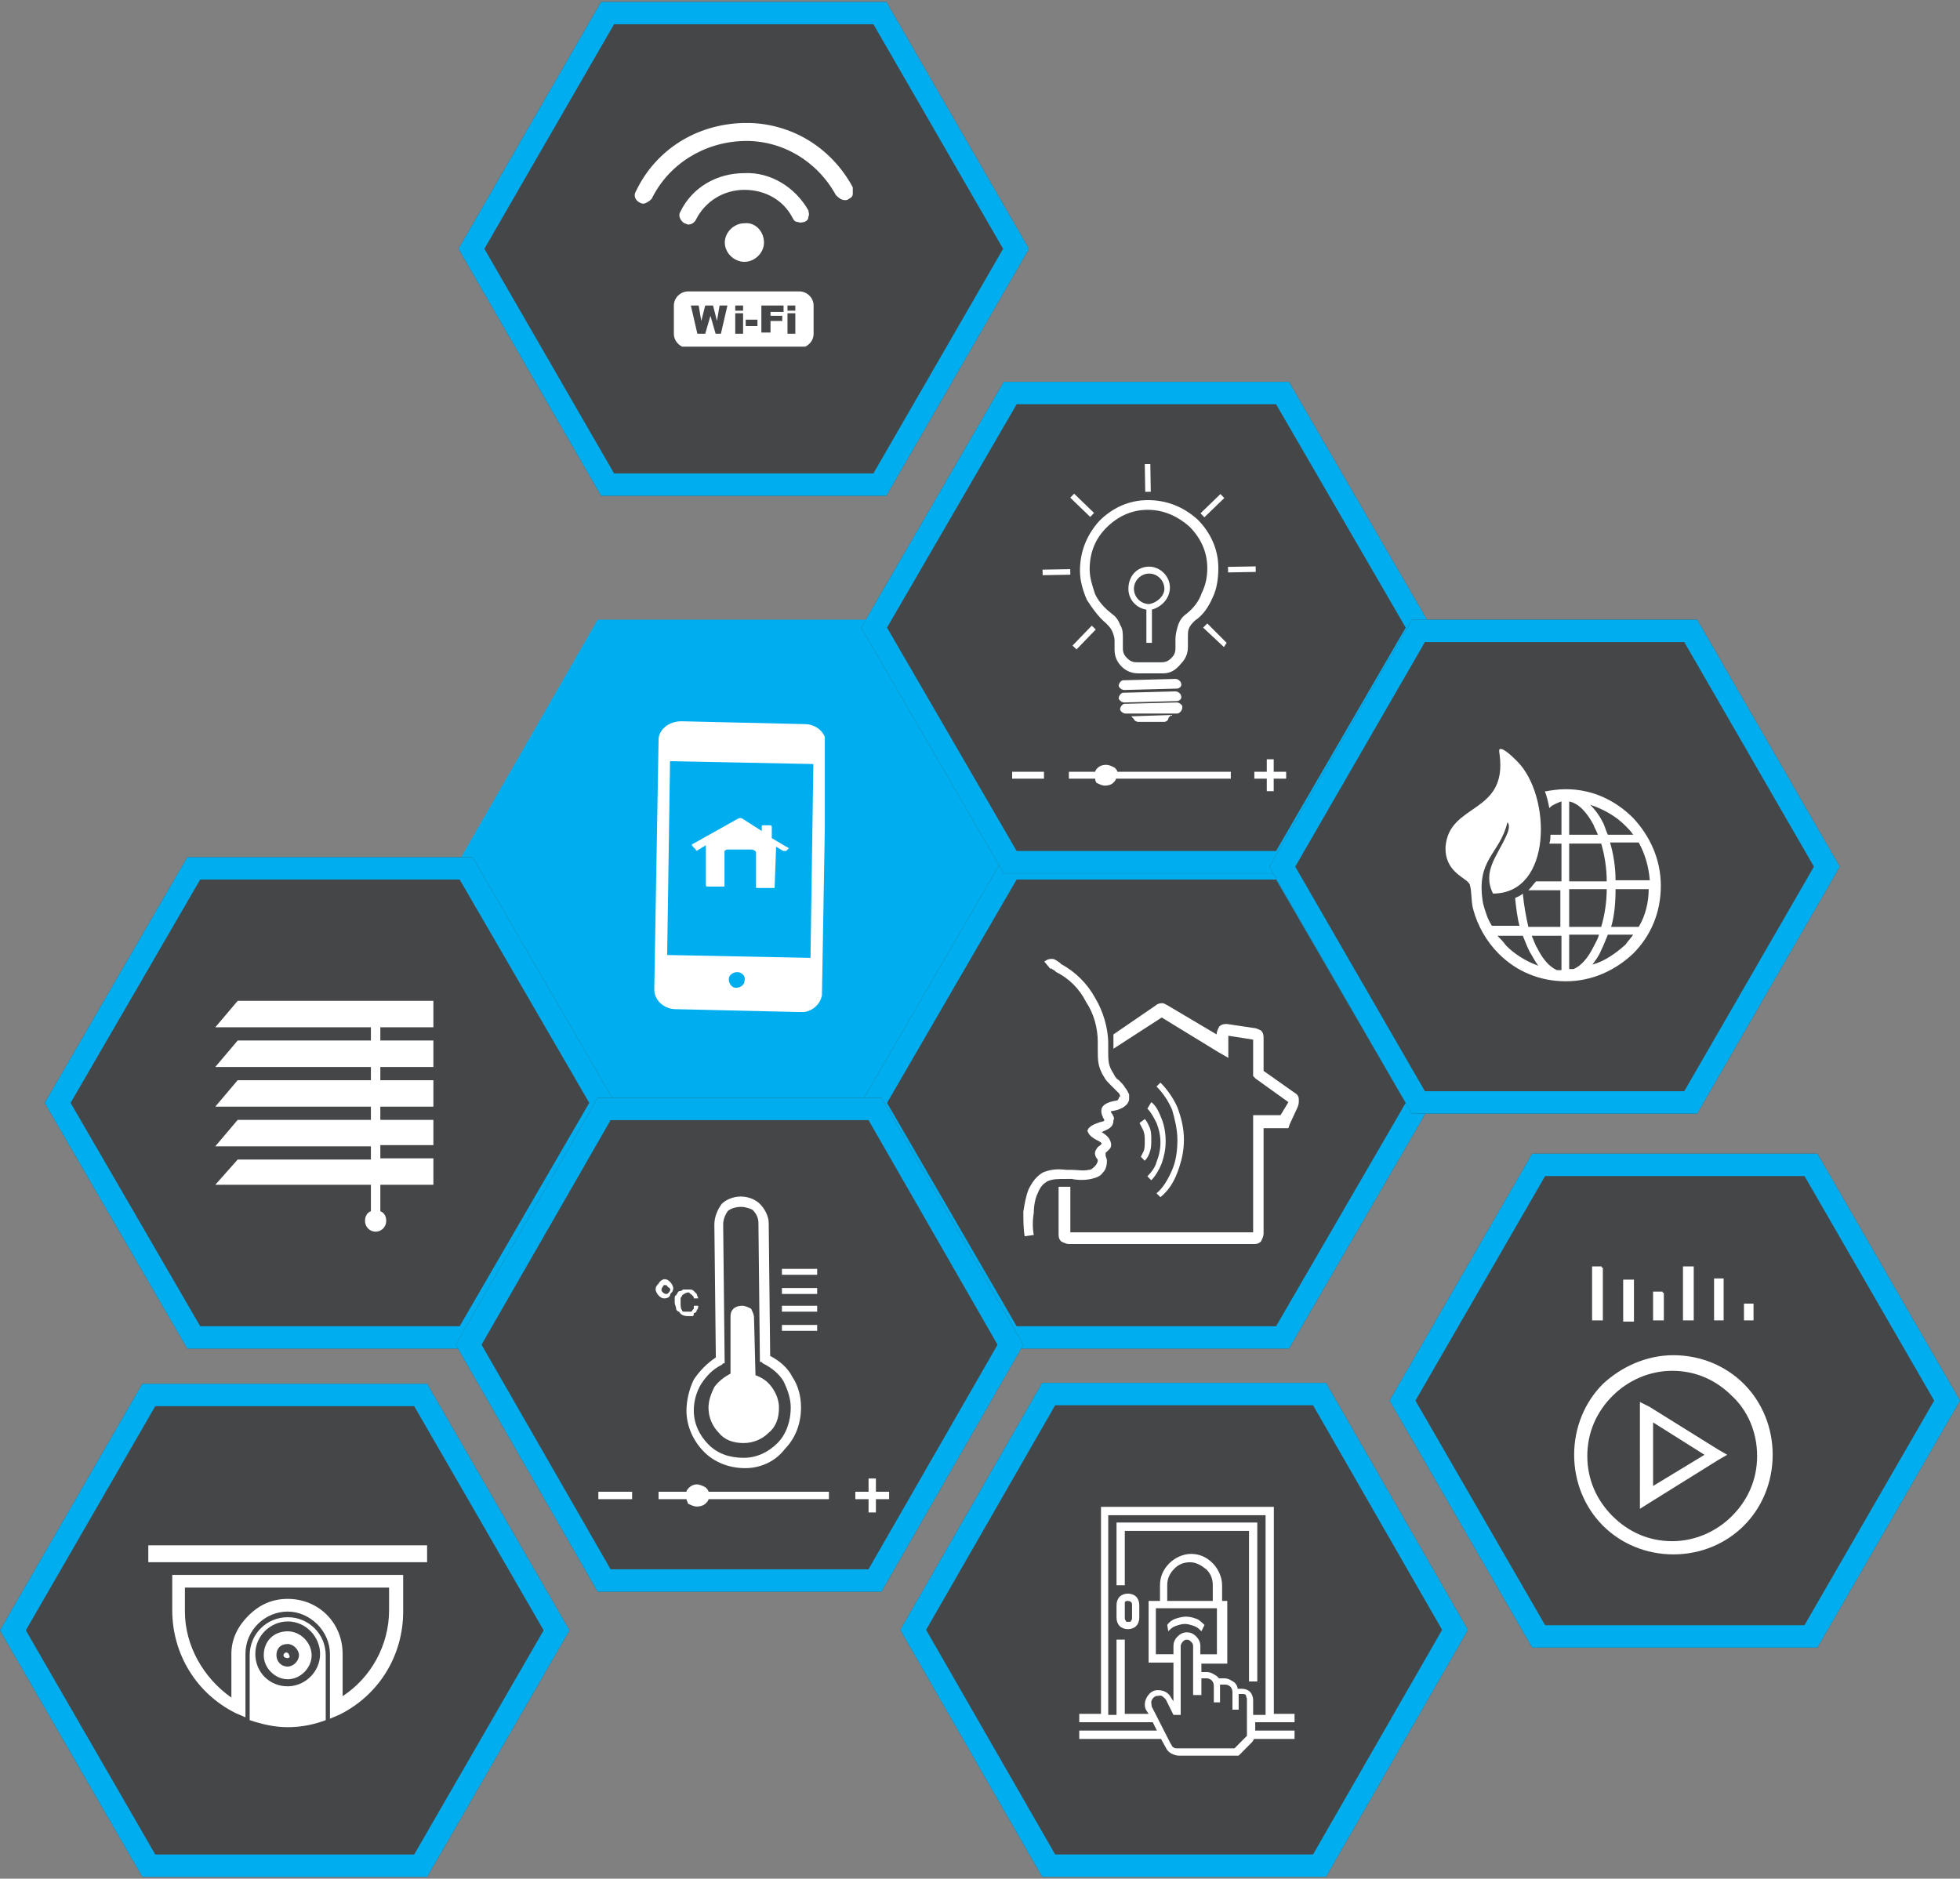
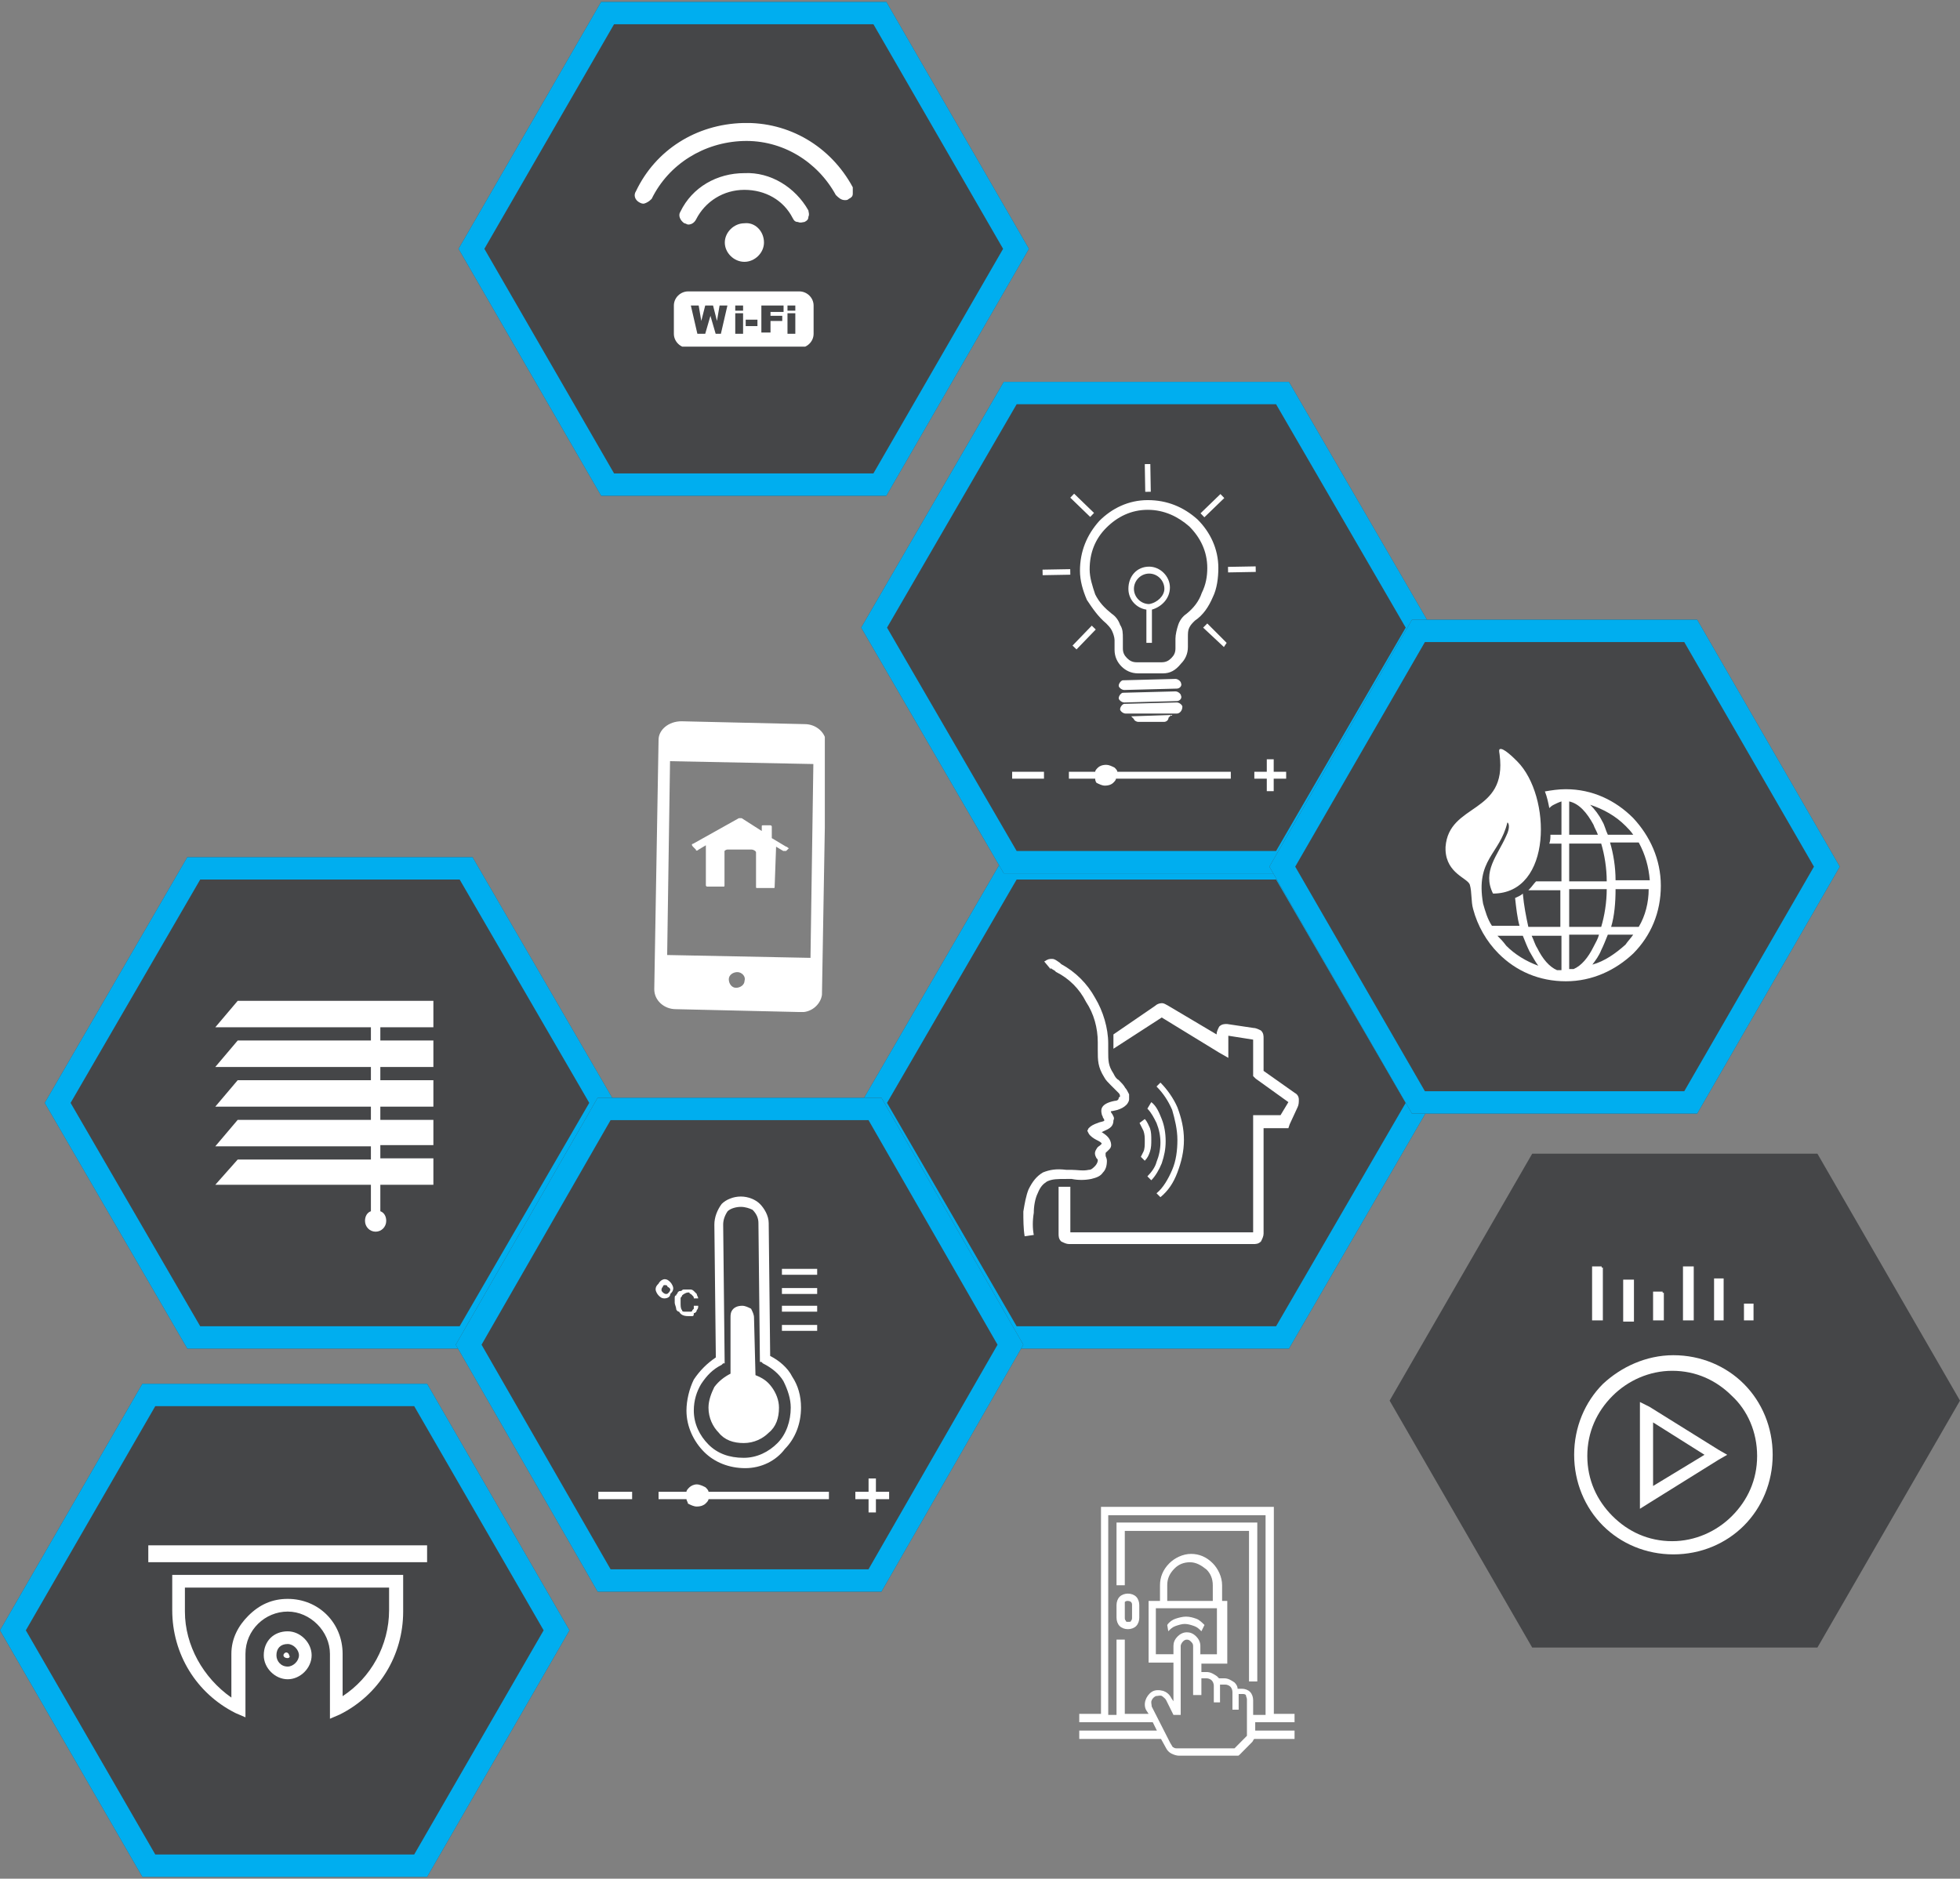
<svg xmlns="http://www.w3.org/2000/svg" fill="none" viewBox="0 0 701 672" width="701" height="672">
  <rect x="0" y="0" width="701" height="672" fill="#808080" stroke="none" />
-   <path d="m366 310.001-50.75 88.334h-101.5L163 310.001l50.75-88.335h101.5L366 310.001Z" fill="#00AEEF" />
  <path d="m512 394.501-51 87.902H359l-51-87.902 51-87.901h102l51 87.901Z" fill="#454648" />
  <path fill-rule="evenodd" clip-rule="evenodd" d="M502.751 394.501 456.393 314.6h-92.786l-46.358 79.901 46.358 79.902h92.786l46.358-79.902ZM461 482.403l51-87.902-51-87.901H359l-51 87.901 51 87.902h102Z" fill="#00AEEF" />
  <path d="m512 224.501-51 87.902H359l-51-87.902 51-87.901h102l51 87.901Z" fill="#454648" />
  <path fill-rule="evenodd" clip-rule="evenodd" d="M502.751 224.501 456.393 144.6h-92.786l-46.358 79.901 46.358 79.902h92.786l46.358-79.902ZM461 312.403l51-87.902-51-87.901H359l-51 87.901 51 87.902h102Z" fill="#00AEEF" />
  <path d="m368 89.001-51 88.334H215l-51-88.334L215 .666l102 0L368 89.001Z" fill="#454648" />
  <path fill-rule="evenodd" clip-rule="evenodd" d="M358.762 89.001 312.381 8.666h-92.762L173.238 89.001l46.381 80.334h92.762l46.381-80.334ZM317 177.335l51-88.334L317 .666 215 .666 164 89.001l51 88.334h102Z" fill="#00AEEF" />
-   <path d="m525 583.001-50.75 88.334h-101.5L322 583.001l50.75-88.335h101.5L525 583.001Z" fill="#454648" />
-   <path fill-rule="evenodd" clip-rule="evenodd" d="m515.774 583.001-46.154-80.335h-92.24l-46.154 80.335 46.154 80.334h92.24l46.154-80.334Zm-41.524 88.334L525 583.001l-50.75-88.335h-101.5L322 583.001l50.75 88.334h101.5Z" fill="#00AEEF" />
  <path d="m220 394.501-51 87.902H67l-51-87.902L67 306.6h102l51 87.901Z" fill="#454648" />
  <path fill-rule="evenodd" clip-rule="evenodd" d="M210.751 394.501 164.393 314.6H71.608L25.249 394.501l46.358 79.902h92.785l46.358-79.902ZM169 482.403l51-87.902-51-87.901H67l-51 87.901 51 87.902h102Z" fill="#00AEEF" />
  <path d="m366 481.001-50.75 88.334h-101.5L163 481.001l50.75-88.335h101.5L366 481.001Z" fill="#454648" />
  <path fill-rule="evenodd" clip-rule="evenodd" d="m356.774 481.001-46.154-80.335h-92.24l-46.154 80.335 46.154 80.334h92.24l46.154-80.334Zm-41.524 88.334L366 481.001l-50.75-88.335h-101.5L163 481.001l50.75 88.334h101.5Z" fill="#00AEEF" />
  <path d="m658 310.001-51 88.334H505l-51-88.334 51-88.335h102l51 88.335Z" fill="#454648" />
  <path fill-rule="evenodd" clip-rule="evenodd" d="m648.762 310.001-46.381-80.335h-92.762l-46.381 80.335 46.381 80.334h92.762l46.381-80.334ZM607 398.335l51-88.334-51-88.335H505l-51 88.335 51 88.334h102Z" fill="#00AEEF" />
  <g clip-path="url(#clip0_325_1934)" fill-rule="evenodd" clip-rule="evenodd" fill="#fff">
    <path d="m289.874 342.627-51.261-1.019 1.026-69.333 51.26 1.019-1.025 69.333Zm-26.143 5.099c-1.538 0-3.076 1.019-3.076 2.549 0 1.529 1.026 3.058 2.563 3.058 1.538 0 3.076-1.019 3.076-2.549.513-1.529-1.025-3.058-2.563-3.058ZM285.773 362l-44.084-1.02c-4.101 0-7.689-3.058-7.689-7.137l1.538-89.216c0-3.568 3.588-6.627 8.201-6.627l44.085 1.02c4.1 0 7.689 3.058 7.689 7.137l-1.538 89.725c-.513 3.569-4.101 6.628-8.202 6.118Z" />
    <path d="m281.16 302.862-5.126-3.059v-4.078c0-.51-.513-.51-.513-.51h-2.563c-.512 0-.512 0-.512.51v1.529l-7.177-4.588h-1.025l-16.403 9.176c-.513 0-.513.51 0 1.02l1.025 1.02c0 .51.512.51 1.025 0l2.563-1.53v14.275c0 .51.513.51.513.51h5.638c.513 0 .513 0 .513-.51v-12.235s.512-.51 1.025-.51h8.714c.513 0 1.538.51 1.538 1.019v12.236c0 .509 0 .509.513.509h5.638c.513 0 .513 0 .513-.509l.513-14.275 2.563 1.53h1.025l1.025-1.02c-.513 0-.513-.51-1.025-.51Z" />
  </g>
  <g clip-path="url(#clip1_325_1934)" fill="#fff">
    <path d="m460.797 394.233-11.674-8.383-.934-.932v-13.041l-8.873-1.397v7.918l-3.269-1.863-20.547-12.576-17.278 11.178v-5.123l14.943-10.247c.467-.465 1.401-.931 2.335-.931.934 0 1.401.466 2.335.931l17.278 10.247c0-.931.467-1.863.934-2.795.934-.931 1.868-.931 2.802-.931l9.34 1.397c.934 0 1.868.466 2.801.932.934.931.934 1.863.934 2.794v11.644l11.208 7.918c.934.466 1.401 1.397 1.401 2.329 0 .931 0 1.863-.467 2.794l-2.802 6.055-.467 1.397H451.924v37.726c0 .932-.467 1.863-.934 2.795-.933.931-1.867.931-2.801.931h-65.845c-.934 0-1.868-.465-2.802-.931-.934-.932-.934-1.863-.934-2.795v-16.767h4.203v16.302h65.378v-41.918h9.806l2.802-4.658Z" />
    <path d="M366.467 442.205c-.467-2.794-.467-6.054-.467-8.849.467-2.794.934-5.589 1.868-7.918 1.401-2.794 2.802-4.657 5.137-6.054 2.335-.932 4.67-1.398 8.405-.932h1.868c1.868 0 4.203.466 6.071 0 .934 0 1.401-.466 2.335-1.397.467-.466.934-1.397.934-1.863 0-.466 0-.466-.467-.932-.467-.931-.934-1.863 0-3.26.467-.932.934-.932 1.401-1.397l.467-.466c0-.466-.934-.932-1.868-1.397-.934-.466-2.335-1.398-2.802-2.329l-.467-.932.467-.931c.934-.932 1.868-1.397 3.269-1.863.934-.466 2.335-.466 2.335-.932 0 0 0-.465-.467-.931 0-.466-.467-.932-.467-1.397-.467-1.863 0-3.726 4.67-4.658.934 0 1.401-.466 1.401-.931 0 0 0-.466.467-.466v-.466c0-.466-.467-.931-.467-.931-.934-.932-1.868-1.863-2.802-2.795-.934-.931-1.868-1.863-2.335-2.794-2.335-3.726-2.335-6.055-2.335-9.781v-2.795c0-5.123-1.401-10.246-4.203-14.438-2.335-4.658-6.071-8.384-10.74-10.712l-.467-.466c-.934-.466-1.401-.932-1.401-.932v.466l-2.335-2.794c1.401-.932 1.868-.932 2.802-.932.934 0 1.401.466 2.801 1.397l.467.466c5.137 2.795 9.34 6.986 12.142 12.11 2.802 4.657 4.67 10.712 4.67 16.301v2.794c0 3.261 0 5.124 1.868 7.918.467.932.934 1.863 1.868 2.329.934.932 1.868 1.863 2.335 2.795.467.465.933 1.397 1.4 2.328v1.863c0 .466-.467 1.398-.933 1.863-.934.932-1.868 1.398-3.269 1.863-1.868.466-2.335.466-2.335.466s0 .466.467.932c.467.931.934 1.397.467 2.328 0 2.795-2.335 3.261-4.203 4.192 1.401.932 2.802 1.863 3.269 3.726.467 1.863-.467 2.329-1.401 3.261l-.467.465v.932c0 .466.467.931.467 1.863 0 1.863-.467 3.26-1.401 4.192-.934 1.397-2.335 1.863-4.203 2.328-2.335.466-4.67.466-7.005 0h-1.868c-3.268 0-5.136 0-7.004.932-1.401.931-2.335 1.863-3.269 4.192-.934 1.863-1.401 4.657-1.401 6.986-.467 2.794-.467 5.589 0 7.918l-3.269.465ZM409.429 400.287c.934.932 1.401 2.329 1.868 3.26.467 1.398.467 2.795.467 4.192 0 1.397 0 2.795-.467 4.192-.467 1.397-.934 2.329-1.868 3.26l-1.4-1.397s.466-.932.933-1.863c.467-.932.467-2.329.467-3.726 0-1.397 0-2.329-.467-3.726-.467-.932-.933-1.863-1.4-2.795l1.867-1.397Z" />
    <path d="M411.764 394.232c1.868 1.398 2.802 3.726 3.736 6.055.934 2.329 1.401 5.124 1.401 7.918 0 2.795-.467 5.123-1.401 7.918-.934 2.329-2.335 4.657-3.736 6.055l-1.401-1.398c1.401-1.397 2.802-3.26 3.269-5.123.934-2.329 1.401-4.657 1.401-6.986 0-2.329-.467-4.658-1.401-6.987-.934-1.863-1.868-3.726-3.269-5.123l1.401-2.329Z" />
    <path d="M415.033 387.246c2.335 2.329 4.67 5.589 6.071 8.849 1.4 3.726 2.334 7.452 2.334 11.644s-.934 7.918-2.334 11.644c-1.401 3.726-3.269 6.521-6.071 8.849l-1.401-1.397c2.335-1.863 4.203-5.123 5.604-8.383 1.401-3.261 1.868-6.987 1.868-10.713 0-3.726-.934-7.452-1.868-10.712-1.401-3.26-3.269-6.055-5.604-8.384l1.401-1.397Z" />
  </g>
  <g clip-path="url(#clip2_325_1934)" fill-rule="evenodd" clip-rule="evenodd" fill="#fff">
    <path d="M281.647 112.047h2.802v7.356h-2.802v-7.356Zm0-2.759h2.802v1.839h-2.802v-1.839Zm-9.341 0h7.94v2.299h-4.671v1.379h4.204v1.839h-4.204v4.138h-3.269v-9.655Zm-5.605 5.057h4.203v2.299h-4.203v-2.299Zm-3.737-2.298h2.803v7.356h-2.803v-7.356Zm0-2.759h2.803v1.839h-2.803v-1.839Zm-15.88 0h2.802l.935 5.517 1.401-5.517h2.802l1.401 5.517.935-5.517h2.802l-2.335 10.115h-1.869l-1.868-6.437-1.868 6.437h-2.803l-2.335-10.115Zm-.934-5.058h39.701c2.802 0 5.137 2.299 5.137 5.058v10.115c0 2.758-2.335 5.057-5.137 5.057H246.15c-2.802 0-5.138-2.299-5.138-5.057v-10.115c0-2.759 2.336-5.058 5.138-5.058ZM266.234 79.862c-3.737 0-7.006 3.218-7.006 6.896 0 3.678 3.269 6.897 7.006 6.897 3.736 0 7.006-3.218 7.006-6.897 0-4.138-3.27-7.356-7.006-6.896ZM265.766 44c-16.814.46-31.293 9.655-38.299 24.368-.934 1.379-.467 3.218 1.401 4.138.934.46 1.401.46 2.336 0 .934-.46 1.401-.92 1.868-1.379 6.072-12.414 18.682-20.23 32.694-20.69 14.012-.46 26.623 7.356 33.162 19.31.934.92 1.868 1.839 3.27 1.839.467 0 .934 0 1.401-.46.934-.46 1.401-.92 1.401-1.839.467-.92 0-1.839 0-2.299-7.94-14.713-22.886-23.448-39.234-22.988Z" />
    <path d="M266.233 67.908c7.473 0 14.012 3.678 17.282 10.115.467.919.934 1.379 1.868 1.379.934.46 1.868 0 2.335 0 .935-.46 1.402-.92 1.402-1.839.467-.919 0-1.839 0-2.299-4.671-8.276-13.545-13.793-22.887-13.333-9.808 0-18.682 5.058-22.886 13.793-.934 1.379 0 3.218 1.401 4.138.467 0 .935.46 1.402.46 1.401 0 2.335-.919 2.802-1.839 3.269-6.437 9.808-10.575 17.281-10.575Z" />
  </g>
  <g clip-path="url(#clip3_325_1934)" fill="#fff">
    <path fill-rule="evenodd" clip-rule="evenodd" d="M418.424 210.124c0-3.966-3.464-7.436-7.424-7.436-4.455 0-7.424 3.47-7.424 7.932 0 3.966 2.969 6.94 6.434 7.436v11.898h1.98v-11.898c3.464-.991 6.434-3.966 6.434-7.932ZM411 216.073c-2.97 0-5.445-2.479-5.445-5.453 0-2.975 2.475-5.454 5.445-5.454s5.444 2.479 5.444 5.454c0 2.479-2.474 4.957-5.444 5.453Z" />
    <path d="m411.415 165.98-1.98.034.166 9.914 1.98-.033-.166-9.915ZM449.092 202.595l-9.897.176.036 1.983 9.897-.176-.036-1.983ZM382.768 203.587l-9.897.177.035 1.982 9.897-.176-.035-1.983ZM390.474 223.794l-6.881 7.128 1.424 1.378 6.88-7.128-1.423-1.378Z" />
    <path fill-rule="evenodd" clip-rule="evenodd" d="m437.727 231.442-7.424-6.941 1.485-1.487 6.929 6.94-.99 1.488Z" />
    <path d="m384.166 176.593-1.375 1.427 7.121 6.887 1.375-1.427-7.121-6.887ZM436.494 176.721l-7.123 6.884 1.375 1.427 7.123-6.884-1.375-1.427Z" />
    <path fill-rule="evenodd" clip-rule="evenodd" d="M416.444 258.213h-9.404c-.495 0-1.485-.496-1.485-.991l-.99-.992 14.354-.496-.99.992c0 .991-.99 1.487-1.485 1.487ZM420.899 246.314l-18.808.496c-.99 0-1.98-.992-1.98-1.487 0-.992.99-1.983 1.485-1.983l18.808-.496c.99 0 1.98.991 1.98 1.487.495.992-.495 1.983-1.485 1.983ZM420.899 250.777l-18.808.496c-.99 0-1.98-.992-1.98-1.488 0-.991.99-1.983 1.485-1.983l18.808-.495c.99 0 1.98.991 1.98 1.487.495.991-.495 1.983-1.485 1.983ZM420.899 255.238h-18.313c-.99 0-1.98-.992-1.98-1.488 0-.991.99-1.983 1.485-1.983l18.808-.496c.99 0 1.98.992 1.98 1.488 0 1.487-.99 2.479-1.98 2.479Z" />
    <path d="M410.505 182.361c-5.939 0-10.889 2.479-14.849 6.445-3.959 3.966-5.939 8.924-5.939 14.873 0 2.974.99 5.949 1.98 8.923 1.485 2.975 3.465 4.958 5.939 6.941 1.485.992 2.475 2.479 2.97 3.966.99 1.488.99 2.975.99 4.958v3.47c0 1.488.495 2.479 1.485 3.471.99.991 1.98 1.487 3.464 1.487h8.909c1.485 0 2.475-.496 3.465-1.487.99-.992 1.485-1.983 1.485-3.471v-3.47c0-1.487.495-3.47.99-4.958.495-1.487 1.485-2.974 2.97-3.966 2.474-1.983 4.454-4.462 5.444-7.436 1.485-2.975 1.98-5.949 1.98-8.924 0-5.949-2.475-10.907-6.435-14.873-3.959-3.47-8.909-5.949-14.848-5.949Zm5.444 58.5h-8.909c-2.474 0-4.454-.992-5.939-2.479-1.485-1.487-2.475-3.47-2.475-5.949v-3.47c0-.992-.495-2.479-.99-3.471-.495-.991-1.485-1.983-1.98-2.479-2.969-2.478-4.949-5.453-6.929-8.427-1.485-3.471-2.475-6.941-2.475-10.411 0-6.941 2.475-12.89 6.93-17.848 4.454-4.462 10.394-7.436 17.323-7.436s12.869 2.478 17.818 6.94c4.455 4.462 7.424 10.411 7.424 17.352 0 3.47-.495 7.436-1.979 10.411-1.485 3.47-3.465 6.445-6.435 8.428-.99.992-1.485 1.487-1.98 2.479-.494.991-.494 1.983-.494 3.47v3.47c0 2.479-.99 4.462-2.475 5.95-1.98 2.478-3.96 3.47-6.435 3.47ZM362 276.06h11.384v2.478H362v-2.478Zm91.071 6.94v-4.462h-4.455v-2.478h4.455v-4.462h2.474v4.462H460v2.478h-4.455V283h-2.474Zm-70.778-6.94h9.404c0-.496.495-.992.99-1.488s1.485-.991 2.97-.991c.989 0 1.979.495 2.969.991.495.496.99.992.99 1.488h40.586v2.478h-41.081c0 .496-.495.992-.99 1.488-.495.495-1.485.991-2.969.991-.99 0-1.98-.496-2.97-.991 0 0-.495-.496-.495-1.488h-9.404v-2.478Z" />
  </g>
  <g clip-path="url(#clip4_325_1934)">
    <path d="M558.462 334.718v12.311h-1.58c-2.764-1.191-5.133-3.971-7.108-7.942-.789-1.192-1.184-2.78-1.974-4.369h10.662Zm2.764-36.138v-11.914c3.553.794 6.318 3.971 8.687 8.339.395 1.192 1.184 2.383 1.579 3.575h-10.266Zm0 16.282v-13.105h11.451c1.185 3.971 1.974 8.736 1.974 13.502h-13.425v-.397Zm0 16.679v-13.502h13.425c0 4.765-.789 9.531-1.974 13.502h-11.451Zm0 15.091v-12.311h10.661c-.395 1.589-1.184 2.78-1.974 4.369-1.975 3.971-4.344 6.751-7.108 7.942h-1.579Zm22.902-48.052h-9.082c-.79-1.589-1.184-3.575-1.974-4.766-1.185-2.383-2.764-4.368-4.344-5.957 4.739 1.589 9.082 3.971 12.636 7.546.79.794 1.974 1.985 2.764 3.177Zm5.923 16.282H577.81c0-4.766-.789-9.531-1.974-13.503h10.267c2.369 4.369 3.553 8.737 3.948 13.503Zm-3.948 16.679h-9.872c1.184-3.971 1.579-8.737 1.579-13.502h11.846c0 4.765-1.184 9.531-3.553 13.502Zm-16.585 13.503c1.185-1.589 2.369-3.177 3.159-5.163.79-1.589 1.579-3.574 2.369-5.56h9.082c-.79 1.192-1.974 2.383-2.764 3.574-3.554 3.177-7.502 5.957-11.846 7.149Zm-33.959-10.326h9.082c.79 1.986 1.58 3.972 2.369 5.56 1.185 1.986 1.975 3.574 3.159 5.163-4.343-1.589-8.292-3.971-11.451-7.149-1.185-1.588-1.974-2.382-3.159-3.574Zm24.482-52.421c-2.764 0-5.133.397-7.503.795.79 1.985 1.185 3.971 1.58 5.956.395-.397.79-.794 1.579-1.191.79-.397 1.58-.794 2.765-1.191v11.914h-3.949c0 1.191 0 1.985-.395 3.177h4.344v13.502h-9.083c-.789.794-1.579 1.986-2.369 2.78l-.395.397h11.452v13.105h-11.452c-.789-3.574-1.579-7.545-1.974-11.914-.79.795-1.974 1.192-2.764 1.589.395 3.574.79 7.148 1.579 9.928h-9.871c-1.58-2.383-2.37-5.163-3.159-7.942-2.764-15.886 5.923-17.474 8.687-28.991.395 0 1.184 1.589-.395 4.766-3.159 7.148-8.687 12.708-4.739 20.65 21.324 0 20.929-34.947 8.688-47.258-1.185-1.191-5.134-5.163-6.318-4.368-.395.397 0 1.588 0 1.985 2.764 21.445-18.164 17.077-19.349 32.962v1.191c.395 8.34 7.897 9.929 8.687 12.311.79 2.78.395 5.957 1.185 8.737 1.579 5.957 4.738 11.517 9.082 15.885 6.318 6.354 14.61 9.929 24.087 9.929s17.769-3.972 24.087-9.929c6.318-6.354 9.872-14.693 9.872-24.224 0-9.532-3.949-17.871-9.872-24.225-6.318-6.354-14.61-10.326-24.087-10.326Z" fill="#fff" />
  </g>
  <g clip-path="url(#clip5_325_1934)">
    <path fill-rule="evenodd" clip-rule="evenodd" d="M77 367.461h55.654v4.731H85.011L77 381.653h55.654v4.73H85.011L77 395.845h55.654v4.73H85.011L77 410.036h55.654v4.731H85.011L77 423.798h55.654v9.461c-1.265.43-2.108 1.72-2.108 3.44 0 2.151 1.686 3.871 3.795 3.871 2.108 0 3.794-1.72 3.794-3.871 0-1.72-.843-3.01-2.108-3.44v-9.461h19.395v-9.461h-19.395v-4.731h19.395v-9.031h-19.395v-4.73h19.395v-9.462h-19.395v-4.73h19.395v-9.461h-19.395v-4.731h19.395V358H85.011L77 367.461Z" fill="#fff" />
  </g>
  <path d="m701 501.001-51 88.334H548l-51-88.334 51-88.335h102l51 88.335Z" fill="#454648" />
-   <path fill-rule="evenodd" clip-rule="evenodd" d="m691.762 501.001-46.381-80.335h-92.762l-46.381 80.335 46.381 80.334h92.762l46.381-80.334ZM650 589.335l51-88.334-51-88.335H548l-51 88.335 51 88.334h102Z" fill="#00AEEF" />
  <g clip-path="url(#clip6_325_1934)">
    <path d="M619.458 499.35c-5.56-5.579-12.831-9.013-21.386-9.013-8.126 0-15.825 3.434-21.385 9.013-5.56 5.579-8.982 12.875-8.982 21.458 0 8.584 3.422 15.879 8.982 21.459 5.56 5.579 12.831 9.012 21.385 9.012 8.127 0 15.826-3.433 21.386-9.012 5.56-5.58 8.982-12.875 8.982-21.459 0-8.583-3.422-16.308-8.982-21.458Zm-46.193-45.921v18.883H569.416V453H572.837v.429h.428Zm32.506 0v18.883h-3.849V453h3.849v.429Zm-21.385 5.15v14.163H580.536v-15.021H584.386v.858Zm32.078-.858V472.312H613.042V457.292H616.464v.429Zm-21.386 4.721V472.312h-3.849v-10.3H594.651v.43h.427Zm32.079 4.291V472.312H623.735V466.304H627.157v.429Zm-17.537 53.646-18.391-11.587v22.745l18.391-11.158Zm-19.674-17.167 24.807 15.45 2.994 1.717-2.994 1.717-24.807 15.45-3.422 2.146V501.496l3.422 1.716Zm8.554-18.454c9.837 0 18.819 3.863 25.235 10.3 6.416 6.438 10.265 15.45 10.265 25.321 0 9.871-3.849 18.883-10.265 25.321-6.416 6.437-15.398 10.3-25.235 10.3s-18.819-3.863-25.235-10.3C566.849 539.262 563 530.25 563 520.379c0-9.871 3.849-18.883 10.265-25.321 6.416-6.008 15.398-10.3 25.235-10.3Z" fill="#fff" />
  </g>
  <g clip-path="url(#clip7_325_1934)" fill="#fff">
    <path d="M264.949 431.696c-1.575 0-3.676.528-4.727 1.584-1.05 1.584-1.576 3.169-1.576 4.753l.526 49.107v.528h-.526l-.525.528c-3.151 1.584-5.252 3.697-7.353 6.865-1.576 2.64-2.627 5.808-2.627 9.504 0 4.753 2.101 8.977 5.253 12.145 3.151 3.169 7.353 4.753 12.606 4.753 4.727 0 8.929-2.113 12.081-5.281 3.151-3.168 4.727-7.92 4.727-12.673 0-3.168-1.05-6.336-2.626-9.504-1.576-2.641-4.202-4.753-7.354-6.337l-.525-.528h-.525v-.528l-.525-49.107c0-1.584-.526-3.169-2.101-4.753-1.051-.528-2.627-1.056-4.203-1.056Zm1.576 93.463c-5.778 0-11.03-2.112-14.707-5.809-3.677-3.696-6.303-8.976-6.303-14.785 0-3.696 1.051-7.92 2.626-11.088 2.101-3.169 4.728-5.809 7.879-7.921l-.525-47.523c0-2.64 1.05-5.281 2.626-7.393 1.576-1.584 4.202-2.64 6.828-2.64 2.627 0 5.253 1.056 6.829 2.64 1.576 1.584 3.151 4.224 3.151 6.865l.526 47.523c3.151 1.584 6.303 4.224 7.878 7.393 2.101 3.168 3.152 6.864 3.152 11.088 0 5.809-2.101 11.089-5.778 14.785-3.151 4.225-8.404 6.865-14.182 6.865Z" />
    <path d="m269.677 471.299.525 20.593c2.626 1.056 4.202 2.112 5.778 4.224 1.576 2.112 2.626 4.753 2.626 7.393 0 3.696-1.05 6.864-3.677 8.976-2.101 2.113-5.252 3.697-8.929 3.697-3.677 0-6.828-1.056-8.929-3.697-2.101-2.112-3.677-5.28-3.677-8.976 0-2.64 1.051-5.281 2.101-7.393 1.576-2.112 3.677-3.696 5.778-4.752v-20.065c0-1.057 0-2.113 1.05-3.169.526-.528 1.576-1.056 3.152-1.056 1.05 0 2.101.528 3.151 1.056.526 1.056 1.051 2.112 1.051 3.169ZM226.081 533.607H214v2.641h12.081v-2.641ZM249.192 530.968c1.05 0 2.101.528 3.151 1.056.525.528 1.051 1.056 1.051 1.584h43.07v2.64h-43.07c0 .528-.526 1.056-1.051 1.584-.525.528-1.576 1.056-3.151 1.056-1.051 0-2.101-.528-3.152-1.056 0-.528-.525-1.056-.525-1.584h-9.98v-2.64h9.98c0-.528.525-1.056 1.05-1.584.526-.528 1.576-1.056 2.627-1.056ZM310.646 541v-4.752h-4.727v-2.64h4.727v-4.753h2.627v4.753H318v2.64h-4.727V541h-2.627ZM292.263 473.939h-12.606v2.113h12.606v-2.113ZM292.263 467.074h-12.606v2.112h12.606v-2.112ZM292.263 460.738h-12.606v2.112h12.606v-2.112ZM292.263 453.873h-12.606v2.112h12.606v-2.112ZM248.141 467.074h1.576c0 .528 0 1.056-.525 1.584 0 .528-.525 1.056-1.051 1.056 0 .528 0 1.056-.525 1.056h-1.576c-1.575 0-2.626-.528-3.151-1.584-.526 0-1.051-.528-1.051-1.056s-.525-1.584-.525-2.112v-1.584c0-.528 0-1.056.525-1.056 0-.528.525-.528.525-1.056.526-.528.526-.528 1.051-.528.525 0 .525-.528 1.051-.528H247.091c.525 0 1.05.528 1.05.528.526.528.526.528 1.051 1.056 0 .528.525 1.056.525 1.584h-1.576c0-.528 0-.528-.525-1.056l-.525-.528s-.525 0-.525-.528h-.526c-.525 0-1.575.528-2.101 1.056 0 .528-.525.528-.525 1.056v1.584c0 1.056 0 2.112.525 2.64 0 .528.526.528 1.051.528h2.101s.525 0 .525-.528l.525-.528v-1.056ZM238.687 460.21c0-.528-.525-.528-1.051-.528 0 0-.525 0-.525.528 0 0-.525.529-.525 1.057 0 .528 0 .528.525 1.056 0 0 .525.528 1.051.528.525 0 .525 0 1.05-.528 0 0 .525-.528.525-1.056s-1.05-1.057-1.05-1.057Zm-1.051-2.64c1.051 0 1.576.528 2.101 1.056.526.528 1.051 1.584 1.051 2.113 0 1.056-.525 1.584-1.051 2.112 0 1.056-1.05 1.584-2.101 1.584-1.05 0-1.575-.528-2.101-1.056-.525-.528-1.05-1.584-1.05-2.112 0-1.056.525-1.585 1.05-2.113.526-1.056 1.576-1.584 2.101-1.584Z" />
  </g>
  <path d="m203.672 583.165-50.918 88.193H50.918L0 583.165 50.918 494.973H152.754l50.918 88.192Z" fill="#454648" />
  <path fill-rule="evenodd" clip-rule="evenodd" d="m194.434 583.165-46.299-80.192H55.537L9.238 583.165l46.299 80.193h92.598l46.299-80.193Zm-41.68 88.193 50.918-88.193-50.918-88.192H50.918L0 583.165 50.918 671.358H152.754Z" fill="#00AEEF" />
  <g clip-path="url(#clip8_325_1934)" fill="#fff">
    <path d="M61.601 563.348v12.609c0 15.635 8.561 29.756 22.662 36.817l3.525 1.514v-22.696c0-8.574 7.051-15.131 15.108-15.131 8.058 0 15.109 7.061 15.109 15.131v23.2l3.525-1.513c14.101-7.061 22.662-21.183 22.662-36.818v-13.113H61.601Zm41.295 8.574c-5.539 0-10.072 2.017-14.101 6.052-3.525 3.53-6.043 8.07-6.043 13.618v15.635c-10.072-7.061-16.619-18.662-16.619-30.766v-8.574h73.023v8.07c0 12.608-6.547 24.209-16.619 30.765v-15.13c0-11.096-8.561-19.67-19.641-19.67ZM152.753 552.756H53.039v6.052h99.714v-6.052Z" />
-     <path fill-rule="evenodd" clip-rule="evenodd" d="M102.896 578.479c7.554 0 13.598 6.052 13.598 13.617v23.2c-4.029 1.513-8.562 2.522-13.598 2.522-4.532 0-9.065-1.009-13.597-2.522v-23.2c0-7.565 6.043-13.617 13.597-13.617Zm0 24.713c6.044 0 11.583-5.044 11.583-11.6 0-6.053-5.036-11.6-11.583-11.6-6.043 0-11.583 5.043-11.583 11.6 0 6.556 5.036 11.6 11.583 11.6Z" />
    <path fill-rule="evenodd" clip-rule="evenodd" d="M102.896 583.521c4.533 0 8.562 4.035 8.562 8.575 0 4.539-4.029 8.574-8.562 8.574-4.532 0-8.561-4.035-8.561-8.574 0-5.044 3.525-8.575 8.561-8.575Zm0 12.609c2.015 0 4.029-2.017 4.029-4.034 0-2.018-2.014-4.035-4.029-4.035-2.518 0-4.029 1.513-4.029 4.035 0 2.017 1.511 4.034 4.029 4.034Z" />
    <path fill-rule="evenodd" clip-rule="evenodd" d="M101.385 592.095c0-.505.504-1.009 1.007-1.009.504 0 1.008.504 1.008 1.009.503.504 0 1.008-.504 1.008-1.007 0-1.511-.504-1.511-1.008Z" />
  </g>
  <g clip-path="url(#clip9_325_1934)" fill="#fff">
    <path d="M417.466 581.257c.741-1.122 1.851-1.87 2.962-2.243 1.11-.374 2.591-.748 3.702-.748 1.481 0 2.591.374 3.702.748 1.11.373 2.221 1.495 2.961 2.243l-1.11 2.244c-.741-.748-1.481-1.496-2.592-1.87-1.11-.374-2.221-.748-3.331-.748-1.111 0-2.222.374-3.332.748-1.111.374-1.851 1.122-2.591 1.87l-.371-2.244ZM404.51 573.029s-.37-.374-1.111-.374c-.37 0-.74 0-1.11.374v5.609c0 .374 0 .748.37 1.122 0 .374.37.374.74.374.741 0 1.111 0 1.111-.374.37-.374.37-.748.37-1.122v-4.487c0-.374 0-.748-.37-1.122Zm-1.111-2.992c1.111 0 2.221.374 2.962 1.122.74.748 1.11 1.87 1.11 2.992v4.487c0 1.122-.37 2.244-1.11 2.992-.741.747-1.851 1.121-2.962 1.121-1.11 0-2.221-.374-2.961-1.121-.741-.748-1.111-1.87-1.111-2.992v-4.487c0-1.122.37-2.244 1.111-2.992.74-.748 1.851-1.122 2.961-1.122Z" />
    <path d="M446.712 601.45v-53.849h-44.424v19.445h-2.961V544.609H449.673v56.841h-2.961Zm-21.101-42.631c-2.222 0-4.073.748-5.553 2.244-1.851 1.87-2.592 3.74-2.592 5.983v5.609h16.289v-5.609c0-2.243-.741-4.113-2.221-5.609-1.851-1.496-3.702-2.618-5.923-2.618Zm-3.332 29.916v24.681h-2.591l-2.592-5.235c-.37-.748-1.11-1.122-1.481-1.496-.74-.374-1.48 0-2.221 0-.74.374-1.11.748-1.481 1.496-.37.748 0 1.495 0 2.243l6.664 13.089c.74 1.121.74 1.495 1.111 1.495.37.374.74.374 1.48.374h20.361l4.072-4.113.37-.374v-13.088c0-.374-.37-1.122-.37-1.496-.37-.374-.74-.374-1.481-.374h-1.11v5.609h-2.222v-6.357c0-.748-.37-1.496-.74-1.87-.37-.374-1.11-.748-1.851-.748h-1.851v6.358h-2.221v-5.984c0-.748-.37-1.495-.74-1.869-.371-.374-1.111-.748-1.851-.748h-1.851v5.983h-2.962v-17.576c0-.748-.37-1.122-.74-1.496-.37-.373-.741-.747-1.481-.747-.74 0-1.111.374-1.481.747-.37.374-.74 1.122-.74 1.496Zm6.663 2.992h6.294v-16.454H413.394v16.454h6.294v-2.992c0-1.122.37-2.243 1.48-3.365.741-.748 1.851-1.496 3.332-1.496 1.111 0 2.221.374 3.332 1.496.74.748 1.48 1.869 1.48 3.365v2.992h-.37Zm-35.168 21.315V539h61.822v74.042h7.774v2.992h-14.437v2.991h14.437v2.992h-14.808c-.37.374-.37.748-.74 1.122l-4.442 4.487c-.37.374-.37.374-.741.374h-21.101c-.74 0-1.851-.374-2.591-.748-.74-.374-1.481-1.122-1.851-1.87l-1.851-3.365H386v-2.992h27.764l-1.48-2.991H386v-2.992h7.774Zm8.514-26.924v26.924h8.515l-.741-1.122c-.74-1.122-.74-2.617-.37-3.739.371-1.122 1.111-2.244 2.221-2.992 1.111-.748 2.592-.748 4.073-.374 1.11.374 2.221 1.122 2.961 2.618l.741 1.122v-13.837h-8.885V572.655h4.072v-5.609c0-2.991 1.111-5.609 3.332-7.853 1.851-1.869 4.812-3.365 7.774-3.365 2.961 0 5.553 1.122 7.774 3.365 1.851 1.87 3.332 4.862 3.332 7.853v5.609h1.851v22.437h-9.255v2.992h1.851c1.48 0 2.591.748 3.702 1.496l.74.748h1.851c1.481 0 2.591.748 3.702 1.496.74.747 1.11 1.495 1.11 2.243h1.481c1.111 0 2.221.374 2.962 1.122.74.748 1.11 1.87 1.11 2.992v5.235h4.443v-71.424h-56.27v71.424h2.962v-26.924h2.961v-.374Z" />
  </g>
  <defs>
    <clipPath id="clip0_325_1934">
      <path fill="#fff" transform="translate(234 258)" d="M0 0h61v104H0z" />
    </clipPath>
    <clipPath id="clip1_325_1934">
      <path fill="#fff" transform="translate(366 343)" d="M0 0h99v102H0z" />
    </clipPath>
    <clipPath id="clip2_325_1934">
      <path fill="#fff" transform="translate(227 44)" d="M0 0h78v80H0z" />
    </clipPath>
    <clipPath id="clip3_325_1934">
      <path fill="#fff" transform="translate(362 166)" d="M0 0h98v117H0z" />
    </clipPath>
    <clipPath id="clip4_325_1934">
      <path fill="#fff" transform="translate(517 268)" d="M0 0h77v83H0z" />
    </clipPath>
    <clipPath id="clip5_325_1934">
      <path fill="#fff" transform="translate(77 358)" d="M0 0h78v83H0z" />
    </clipPath>
    <clipPath id="clip6_325_1934">
      <path fill="#fff" transform="translate(563 453)" d="M0 0h71v103H0z" />
    </clipPath>
    <clipPath id="clip7_325_1934">
      <path fill="#fff" transform="translate(214 428)" d="M0 0h104v113H0z" />
    </clipPath>
    <clipPath id="clip8_325_1934">
      <path fill="#fff" transform="translate(53.039 552.756)" d="M0 0h99.714v65.062H0z" />
    </clipPath>
    <clipPath id="clip9_325_1934">
      <path fill="#fff" transform="translate(386 539)" d="M0 0h77v89H0z" />
    </clipPath>
  </defs>
</svg>